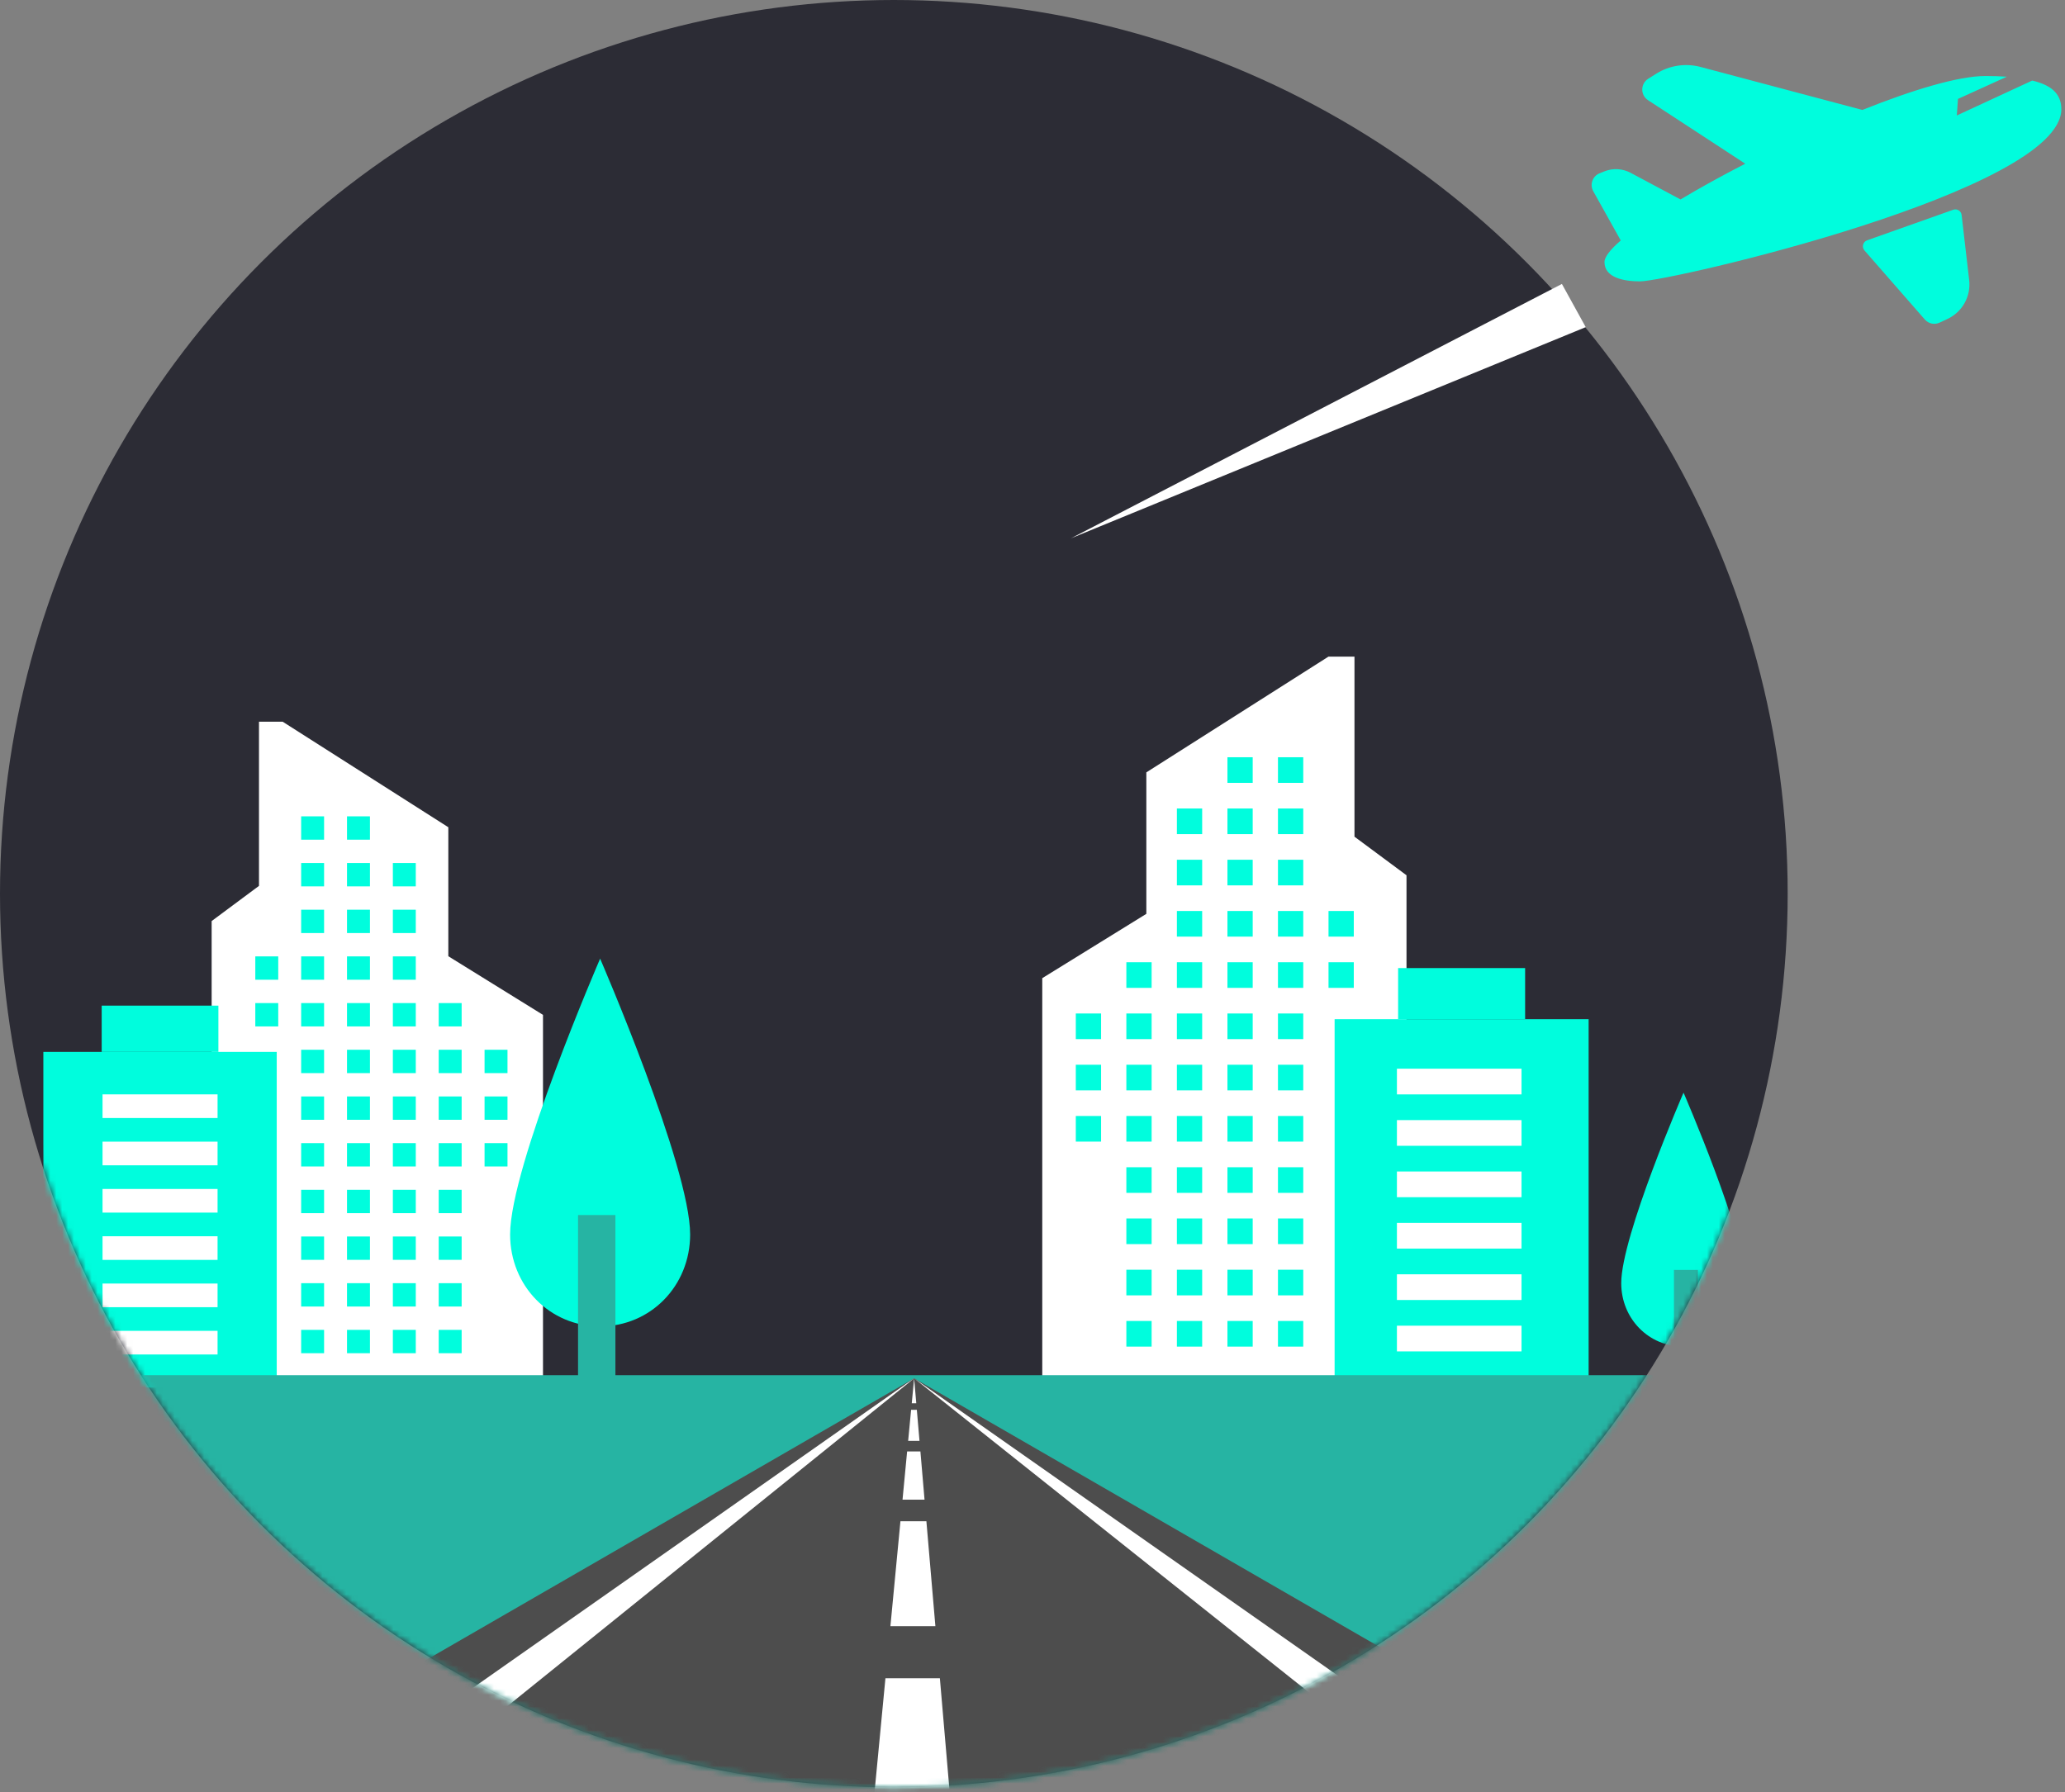
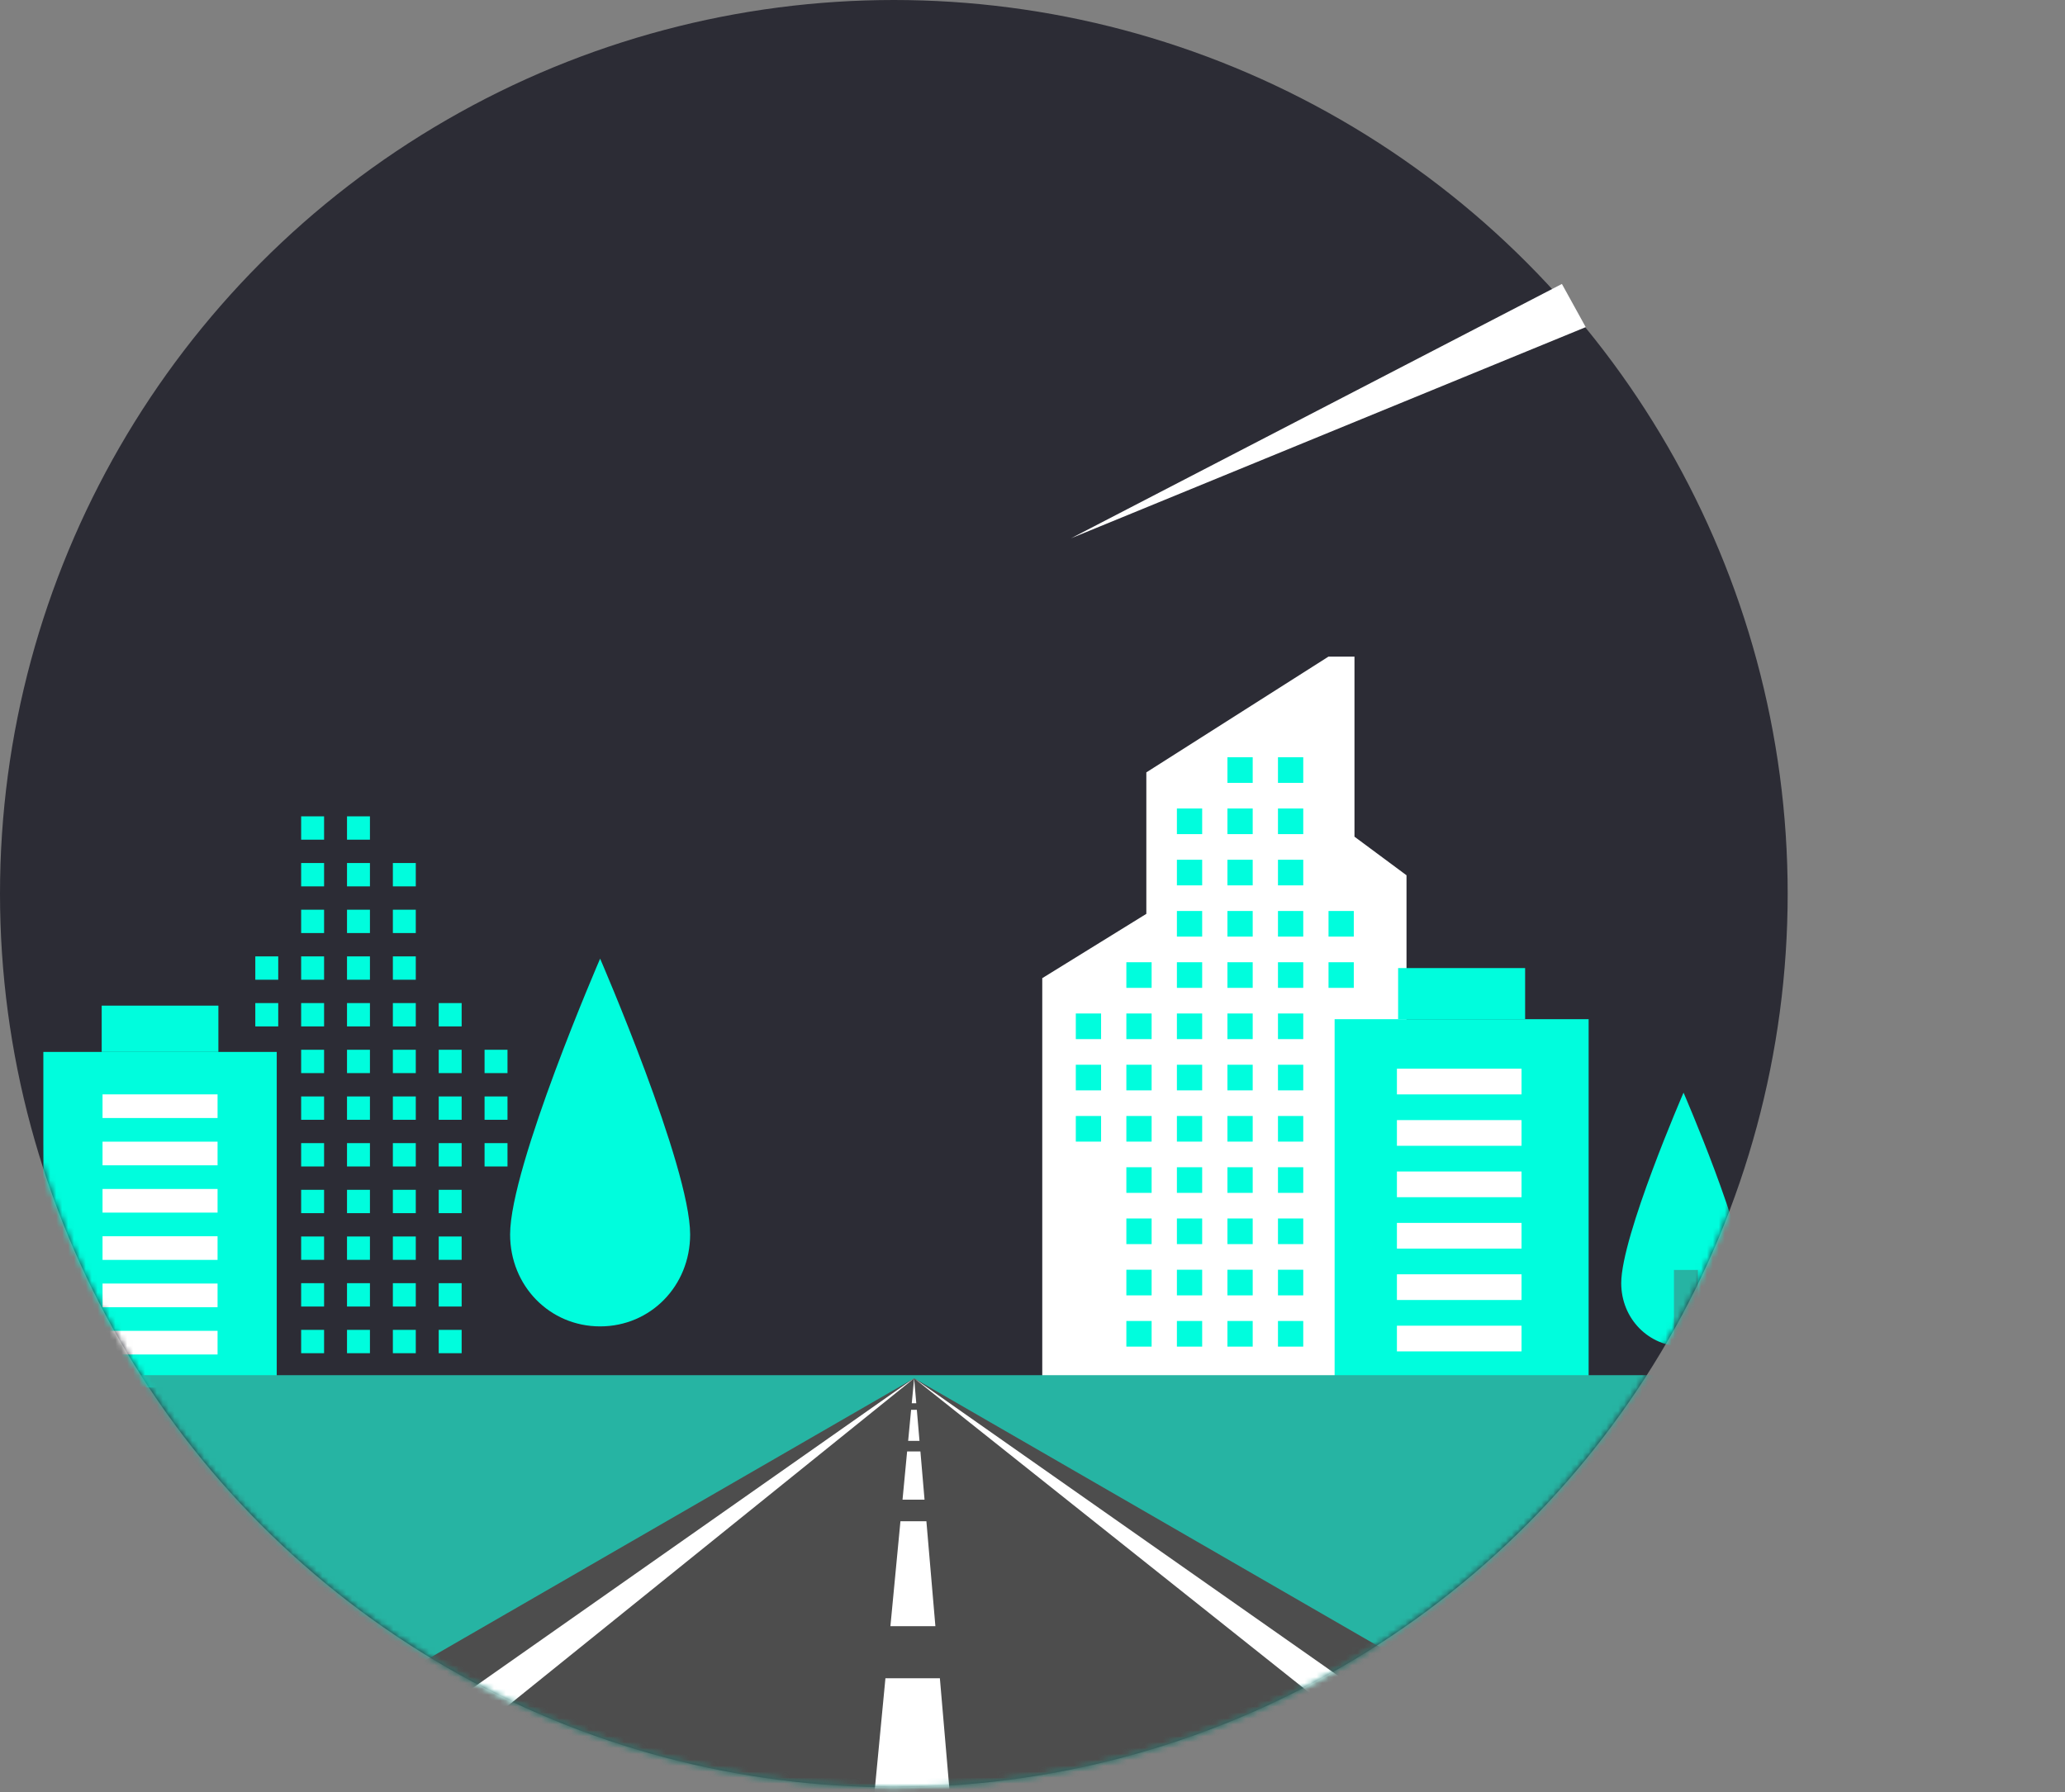
<svg xmlns="http://www.w3.org/2000/svg" xmlns:xlink="http://www.w3.org/1999/xlink" width="349px" height="303px" viewBox="0 0 349 303" version="1.1">
  <rect x="0" y="0" width="349" height="303" fill="#808080" stroke="none" />
  <defs>
    <circle id="path-1" cx="151.065" cy="151.065" r="151.065" />
  </defs>
  <g id="business" stroke="none" stroke-width="1" fill="none" fill-rule="evenodd">
    <g id="business-3" transform="translate(-755, -145)">
      <g id="Group-6" transform="translate(755, 145)">
        <g id="Group-2">
          <mask id="mask-2" fill="white">
            <use xlink:href="#path-1" />
          </mask>
          <use id="Mask" fill="#2C2C35" xlink:href="#path-1" />
          <g id="skyscraper" mask="url(#mask-2)">
            <g transform="translate(61.5, 178.64) scale(-1, 1) translate(-61.5, -178.64) translate(6, 121.64)">
-               <polygon id="Path" fill="#FFFFFF" fill-rule="nonzero" points="73.23 28.114 73.23 0.36 69.23 0.36 41.23 18.202 41.23 40.009 25.23 49.921 25.23 113.36 73.23 113.36 73.23 57.851 81.23 57.851 81.23 34.062" />
              <g id="Group" stroke-width="1" fill="none" fill-rule="evenodd" transform="translate(31.23, 16.36)">
                <path d="M27.122,86.81 L27.122,90.755 L23.248,90.755 L23.248,86.81 L27.122,86.81 Z M34.872,86.81 L34.872,90.755 L30.997,90.755 L30.997,86.81 L34.872,86.81 Z M19.373,86.81 L19.373,90.755 L15.499,90.755 L15.499,86.81 L19.373,86.81 Z M11.624,86.81 L11.624,90.755 L7.749,90.755 L7.749,86.81 L11.624,86.81 Z M19.373,78.918 L19.373,82.864 L15.499,82.864 L15.499,78.918 L19.373,78.918 Z M27.122,78.918 L27.122,82.864 L23.248,82.864 L23.248,78.918 L27.122,78.918 Z M11.624,78.918 L11.624,82.864 L7.749,82.864 L7.749,78.918 L11.624,78.918 Z M34.872,78.918 L34.872,82.864 L30.997,82.864 L30.997,78.918 L34.872,78.918 Z M27.122,71.026 L27.122,74.972 L23.248,74.972 L23.248,71.026 L27.122,71.026 Z M34.872,71.026 L34.872,74.972 L30.997,74.972 L30.997,71.026 L34.872,71.026 Z M19.373,71.026 L19.373,74.972 L15.499,74.972 L15.499,71.026 L19.373,71.026 Z M11.624,71.026 L11.624,74.972 L7.749,74.972 L7.749,71.026 L11.624,71.026 Z M27.122,63.134 L27.122,67.08 L23.248,67.08 L23.248,63.134 L27.122,63.134 Z M34.872,63.134 L34.872,67.08 L30.997,67.08 L30.997,63.134 L34.872,63.134 Z M19.373,63.134 L19.373,67.08 L15.499,67.08 L15.499,63.134 L19.373,63.134 Z M11.624,63.134 L11.624,67.08 L7.749,67.08 L7.749,63.134 L11.624,63.134 Z M27.122,55.242 L27.122,59.188 L23.248,59.188 L23.248,55.242 L27.122,55.242 Z M34.872,55.242 L34.872,59.188 L30.997,59.188 L30.997,55.242 L34.872,55.242 Z M19.373,55.242 L19.373,59.188 L15.499,59.188 L15.499,55.242 L19.373,55.242 Z M11.624,55.242 L11.624,59.188 L7.749,59.188 L7.749,55.242 L11.624,55.242 Z M3.875,55.242 L3.875,59.188 L3.10862447e-15,59.188 L3.10862447e-15,55.242 L3.875,55.242 Z M19.373,47.351 L19.373,51.297 L15.499,51.297 L15.499,47.351 L19.373,47.351 Z M27.122,47.351 L27.122,51.297 L23.248,51.297 L23.248,47.351 L27.122,47.351 Z M11.624,47.351 L11.624,51.297 L7.749,51.297 L7.749,47.351 L11.624,47.351 Z M34.872,47.351 L34.872,51.297 L30.997,51.297 L30.997,47.351 L34.872,47.351 Z M3.875,47.351 L3.875,51.297 L3.10862447e-15,51.297 L3.10862447e-15,47.351 L3.875,47.351 Z M19.373,39.459 L19.373,43.405 L15.499,43.405 L15.499,39.459 L19.373,39.459 Z M34.872,39.459 L34.872,43.405 L30.997,43.405 L30.997,39.459 L34.872,39.459 Z M27.122,39.459 L27.122,43.405 L23.248,43.405 L23.248,39.459 L27.122,39.459 Z M11.624,39.459 L11.624,43.405 L7.749,43.405 L7.749,39.459 L11.624,39.459 Z M3.875,39.459 L3.875,43.405 L3.10862447e-15,43.405 L3.10862447e-15,39.459 L3.875,39.459 Z M19.373,31.567 L19.373,35.513 L15.499,35.513 L15.499,31.567 L19.373,31.567 Z M42.621,31.567 L42.621,35.513 L38.746,35.513 L38.746,31.567 L42.621,31.567 Z M34.872,31.567 L34.872,35.513 L30.997,35.513 L30.997,31.567 L34.872,31.567 Z M27.122,31.567 L27.122,35.513 L23.248,35.513 L23.248,31.567 L27.122,31.567 Z M11.624,31.567 L11.624,35.513 L7.749,35.513 L7.749,31.567 L11.624,31.567 Z M27.122,23.675 L27.122,27.621 L23.248,27.621 L23.248,23.675 L27.122,23.675 Z M34.872,23.675 L34.872,27.621 L30.997,27.621 L30.997,23.675 L34.872,23.675 Z M42.621,23.675 L42.621,27.621 L38.746,27.621 L38.746,23.675 L42.621,23.675 Z M19.373,23.675 L19.373,27.621 L15.499,27.621 L15.499,23.675 L19.373,23.675 Z M27.122,15.784 L27.122,19.729 L23.248,19.729 L23.248,15.784 L27.122,15.784 Z M34.872,15.784 L34.872,19.729 L30.997,19.729 L30.997,15.784 L34.872,15.784 Z M19.373,15.784 L19.373,19.729 L15.499,19.729 L15.499,15.784 L19.373,15.784 Z M27.122,7.892 L27.122,11.838 L23.248,11.838 L23.248,7.892 L27.122,7.892 Z M34.872,7.892 L34.872,11.838 L30.997,11.838 L30.997,7.892 L34.872,7.892 Z M19.373,7.892 L19.373,11.838 L15.499,11.838 L15.499,7.892 L19.373,7.892 Z M27.122,3.10862447e-15 L27.122,3.946 L23.248,3.946 L23.248,3.10862447e-15 L27.122,3.10862447e-15 Z M34.872,3.10862447e-15 L34.872,3.946 L30.997,3.946 L30.997,3.10862447e-15 L34.872,3.10862447e-15 Z" id="Combined-Shape" fill="#00FDDD" fill-rule="nonzero" />
              </g>
              <g id="Group" stroke-width="1" fill="none" fill-rule="evenodd" transform="translate(70.23, 48.36)">
                <rect id="Rectangle" fill="#00FDDD" fill-rule="nonzero" x="9.861" y="0" width="19.722" height="7.825" />
                <rect id="Rectangle" fill="#00FDDD" fill-rule="nonzero" x="0" y="7.825" width="39.443" height="56.729" />
              </g>
              <g id="Group" stroke-width="1" fill="none" fill-rule="evenodd" transform="translate(80.23, 63.36)">
                <path d="M19.44,39.974 L19.44,43.971 L-1.0658141e-14,43.971 L-1.0658141e-14,39.974 L19.44,39.974 Z M19.44,31.979 L19.44,35.977 L-1.0658141e-14,35.977 L-1.0658141e-14,31.979 L19.44,31.979 Z M19.44,23.984 L19.44,27.982 L-1.0658141e-14,27.982 L-1.0658141e-14,23.984 L19.44,23.984 Z M19.44,15.99 L19.44,19.987 L-1.0658141e-14,19.987 L-1.0658141e-14,15.99 L19.44,15.99 Z M19.44,7.995 L19.44,11.992 L-1.0658141e-14,11.992 L-1.0658141e-14,7.995 L19.44,7.995 Z M19.44,-8.8817842e-16 L19.44,3.997 L-1.0658141e-14,3.997 L-1.0658141e-14,-8.8817842e-16 L19.44,-8.8817842e-16 Z" id="Combined-Shape" fill="#FFFFFF" fill-rule="nonzero" />
              </g>
              <g id="Group-3" stroke-width="1" fill="none" fill-rule="evenodd" transform="translate(0.23, 40.36)">
                <path d="M15.345,0.057 C15.345,0.057 0.132,35.18 0.132,46.68 C0.132,55.383 6.826,62.221 15.345,62.221 C23.864,62.221 30.558,55.383 30.558,46.68 C30.558,35.18 15.345,0.057 15.345,0.057 Z" id="Path" fill="#00FDDD" fill-rule="nonzero" />
-                 <rect id="Rectangle" fill="#26B4A3" fill-rule="nonzero" x="12.762" y="43.401" width="6.315" height="29.086" />
              </g>
            </g>
          </g>
          <g id="skyscraper" mask="url(#mask-2)">
            <g transform="translate(176, 111)">
              <polygon id="Path" fill="#FFFFFF" fill-rule="nonzero" points="52.916 30.439 52.916 0 48.519 0 17.739 19.568 17.739 43.484 0.15 54.355 0.15 123.93 52.916 123.93 52.916 63.052 61.71 63.052 61.71 36.962" />
              <g id="Group" stroke-width="1" fill="none" fill-rule="evenodd" transform="translate(5.82, 17.01)">
                <path d="M29.896,95.298 L29.896,99.63 L25.625,99.63 L25.625,95.298 L29.896,95.298 Z M38.438,95.298 L38.438,99.63 L34.167,99.63 L34.167,95.298 L38.438,95.298 Z M21.355,95.298 L21.355,99.63 L17.084,99.63 L17.084,95.298 L21.355,95.298 Z M12.813,95.298 L12.813,99.63 L8.542,99.63 L8.542,95.298 L12.813,95.298 Z M21.355,86.635 L21.355,90.967 L17.084,90.967 L17.084,86.635 L21.355,86.635 Z M29.896,86.635 L29.896,90.967 L25.625,90.967 L25.625,86.635 L29.896,86.635 Z M12.813,86.635 L12.813,90.967 L8.542,90.967 L8.542,86.635 L12.813,86.635 Z M38.438,86.635 L38.438,90.967 L34.167,90.967 L34.167,86.635 L38.438,86.635 Z M29.896,77.971 L29.896,82.303 L25.625,82.303 L25.625,77.971 L29.896,77.971 Z M38.438,77.971 L38.438,82.303 L34.167,82.303 L34.167,77.971 L38.438,77.971 Z M21.355,77.971 L21.355,82.303 L17.084,82.303 L17.084,77.971 L21.355,77.971 Z M12.813,77.971 L12.813,82.303 L8.542,82.303 L8.542,77.971 L12.813,77.971 Z M29.896,69.308 L29.896,73.64 L25.625,73.64 L25.625,69.308 L29.896,69.308 Z M38.438,69.308 L38.438,73.64 L34.167,73.64 L34.167,69.308 L38.438,69.308 Z M21.355,69.308 L21.355,73.64 L17.084,73.64 L17.084,69.308 L21.355,69.308 Z M12.813,69.308 L12.813,73.64 L8.542,73.64 L8.542,69.308 L12.813,69.308 Z M29.896,60.644 L29.896,64.976 L25.625,64.976 L25.625,60.644 L29.896,60.644 Z M38.438,60.644 L38.438,64.976 L34.167,64.976 L34.167,60.644 L38.438,60.644 Z M21.355,60.644 L21.355,64.976 L17.084,64.976 L17.084,60.644 L21.355,60.644 Z M12.813,60.644 L12.813,64.976 L8.542,64.976 L8.542,60.644 L12.813,60.644 Z M4.271,60.644 L4.271,64.976 L3.10862447e-15,64.976 L3.10862447e-15,60.644 L4.271,60.644 Z M21.355,51.981 L21.355,56.313 L17.084,56.313 L17.084,51.981 L21.355,51.981 Z M29.896,51.981 L29.896,56.313 L25.625,56.313 L25.625,51.981 L29.896,51.981 Z M12.813,51.981 L12.813,56.313 L8.542,56.313 L8.542,51.981 L12.813,51.981 Z M38.438,51.981 L38.438,56.313 L34.167,56.313 L34.167,51.981 L38.438,51.981 Z M4.271,51.981 L4.271,56.313 L3.10862447e-15,56.313 L3.10862447e-15,51.981 L4.271,51.981 Z M21.355,43.317 L21.355,47.649 L17.084,47.649 L17.084,43.317 L21.355,43.317 Z M38.438,43.317 L38.438,47.649 L34.167,47.649 L34.167,43.317 L38.438,43.317 Z M29.896,43.317 L29.896,47.649 L25.625,47.649 L25.625,43.317 L29.896,43.317 Z M12.813,43.317 L12.813,47.649 L8.542,47.649 L8.542,43.317 L12.813,43.317 Z M4.271,43.317 L4.271,47.649 L3.10862447e-15,47.649 L3.10862447e-15,43.317 L4.271,43.317 Z M21.355,34.654 L21.355,38.986 L17.084,38.986 L17.084,34.654 L21.355,34.654 Z M46.98,34.654 L46.98,38.986 L42.709,38.986 L42.709,34.654 L46.98,34.654 Z M38.438,34.654 L38.438,38.986 L34.167,38.986 L34.167,34.654 L38.438,34.654 Z M29.896,34.654 L29.896,38.986 L25.625,38.986 L25.625,34.654 L29.896,34.654 Z M12.813,34.654 L12.813,38.986 L8.542,38.986 L8.542,34.654 L12.813,34.654 Z M29.896,25.99 L29.896,30.322 L25.625,30.322 L25.625,25.99 L29.896,25.99 Z M38.438,25.99 L38.438,30.322 L34.167,30.322 L34.167,25.99 L38.438,25.99 Z M46.98,25.99 L46.98,30.322 L42.709,30.322 L42.709,25.99 L46.98,25.99 Z M21.355,25.99 L21.355,30.322 L17.084,30.322 L17.084,25.99 L21.355,25.99 Z M29.896,17.327 L29.896,21.659 L25.625,21.659 L25.625,17.327 L29.896,17.327 Z M38.438,17.327 L38.438,21.659 L34.167,21.659 L34.167,17.327 L38.438,17.327 Z M21.355,17.327 L21.355,21.659 L17.084,21.659 L17.084,17.327 L21.355,17.327 Z M29.896,8.663 L29.896,12.995 L25.625,12.995 L25.625,8.663 L29.896,8.663 Z M38.438,8.663 L38.438,12.995 L34.167,12.995 L34.167,8.663 L38.438,8.663 Z M21.355,8.663 L21.355,12.995 L17.084,12.995 L17.084,8.663 L21.355,8.663 Z M29.896,3.10862447e-15 L29.896,4.332 L25.625,4.332 L25.625,3.10862447e-15 L29.896,3.10862447e-15 Z M38.438,3.10862447e-15 L38.438,4.332 L34.167,4.332 L34.167,3.10862447e-15 L38.438,3.10862447e-15 Z" id="Combined-Shape" fill="#00FDDD" fill-rule="nonzero" />
              </g>
              <g id="Group" stroke-width="1" fill="none" fill-rule="evenodd" transform="translate(49.56, 52.65)">
                <rect id="Rectangle" fill="#00FDDD" fill-rule="nonzero" x="10.732" y="0" width="21.465" height="8.64" />
                <rect id="Rectangle" fill="#00FDDD" fill-rule="nonzero" x="0" y="8.64" width="42.93" height="62.64" />
              </g>
              <g id="Group" stroke-width="1" fill="none" fill-rule="evenodd" transform="translate(60.09, 69.66)">
                <path d="M21.06,43.445 L21.06,47.79 L-1.0658141e-14,47.79 L-1.0658141e-14,43.445 L21.06,43.445 Z M21.06,34.756 L21.06,39.101 L-1.0658141e-14,39.101 L-1.0658141e-14,34.756 L21.06,34.756 Z M21.06,26.067 L21.06,30.412 L-1.0658141e-14,30.412 L-1.0658141e-14,26.067 L21.06,26.067 Z M21.06,17.378 L21.06,21.723 L-1.0658141e-14,21.723 L-1.0658141e-14,17.378 L21.06,17.378 Z M21.06,8.689 L21.06,13.034 L-1.0658141e-14,13.034 L-1.0658141e-14,8.689 L21.06,8.689 Z M21.06,-8.8817842e-16 L21.06,4.345 L-1.0658141e-14,4.345 L-1.0658141e-14,-8.8817842e-16 L21.06,-8.8817842e-16 Z" id="Combined-Shape" fill="#FFFFFF" fill-rule="nonzero" />
              </g>
              <g id="Group-5" stroke-width="1" fill="none" fill-rule="evenodd" transform="translate(98, 73.71)">
                <path d="M10.53,-2.84217094e-14 C10.53,-2.84217094e-14 -2.55795385e-13,24.255 -2.55795385e-13,32.197 C-2.55795385e-13,38.208 4.633,42.93 10.53,42.93 C16.427,42.93 21.06,38.208 21.06,32.197 C21.06,24.255 10.53,-2.84217094e-14 10.53,-2.84217094e-14 Z" id="Path" fill="#00FDDD" fill-rule="nonzero" />
                <rect id="Rectangle" fill="#26B4A3" fill-rule="nonzero" x="8.91" y="29.97" width="4.05" height="20.25" />
              </g>
            </g>
          </g>
          <g mask="url(#mask-2)" fill="#26B4A3" fill-rule="nonzero" id="Rectangle">
            <g transform="translate(-2.43, 232.47)">
              <rect x="0" y="0" width="309.42" height="83.43" />
            </g>
          </g>
          <g id="Group-4" mask="url(#mask-2)">
            <g transform="translate(56, 233)">
              <path d="M196.986,56.861 L116.047,10.133 L111.488,7.502 L98.495,-7.10542736e-15 L81.603,9.752 L76.008,12.983 L3.41060513e-13,56.866 C21.892,80.448 52.149,96.151 86.053,99.263 L86.563,99.313 L88.976,99.506 L90.047,99.575 L92.108,99.694 L93.446,99.744 L95.294,99.808 L97.435,99.833 L98.485,99.848 L98.639,99.848 L101.657,99.813 L102.137,99.803 L104.977,99.694 L105.779,99.66 L108.297,99.496 L109.481,99.402 L111.116,99.253 C144.946,96.102 175.133,80.409 196.986,56.871 L196.986,56.861 Z" id="Path" fill="#4D4D4D" fill-rule="evenodd" />
              <path d="M184.662,68.566 L98.495,0 L189.776,64.061 C188.111,65.607 186.406,67.104 184.662,68.566 Z M98.495,0 L12.874,69.026 C10.941,67.426 9.053,65.771 7.21,64.066 L97.465,0.694 L98.495,0 Z" id="Shape" fill="#FFFFFF" fill-rule="nonzero" />
              <path d="M90.26,86.082 L93.644,50.707 L102.846,50.707 L105.884,86.082 L90.26,86.082 Z M94.486,41.901 L96.181,24.162 L100.567,24.162 L102.088,41.901 L94.482,41.901 L94.486,41.901 Z M96.533,20.515 L97.311,12.363 L99.556,12.363 L100.254,20.515 L96.533,20.515 Z M97.484,10.57 L97.985,5.322 L98.951,5.322 L99.402,10.57 L97.484,10.57 Z M98.094,4.222 L98.495,-1.42108547e-14 L98.857,4.222 L98.094,4.222 Z" id="Shape" fill="#FFFFFF" fill-rule="nonzero" />
            </g>
          </g>
          <g id="road-with-broken-line" mask="url(#mask-2)">
            <g transform="translate(133, 281)" />
          </g>
        </g>
        <g id="air-transport" transform="translate(269, 11)" fill="#00FDDD" fill-rule="nonzero">
-           <path d="M79.38,7.46 C79.38,21.294 13.181,36.563 8.169,36.563 C5.359,36.563 2.17,35.911 2.17,33.301 C2.17,32.429 3.169,31.168 4.922,29.649 L4.92,29.65 L0.274,21.332 C-0.356,20.206 0.143,18.779 1.334,18.299 L2.132,17.977 C3.58,17.393 5.209,17.48 6.587,18.215 L15.023,22.714 C18.307,20.751 22.033,18.696 25.96,16.673 L9.521,5.929 C8.22,5.079 8.234,3.156 9.547,2.325 L10.892,1.474 C13.13,0.057 15.851,-0.361 18.406,0.318 L45.755,7.585 C54.282,4.176 61.992,1.849 66.555,1.849 C67.774,1.849 68.994,1.881 70.172,1.966 L61.913,5.722 L61.715,8.521 L74.464,2.617 C77.52,3.351 79.38,4.721 79.38,7.46 Z M46.109,31.34 L56.311,43.015 C56.932,43.726 57.945,43.94 58.798,43.541 L60.164,42.901 C62.655,41.734 64.123,39.089 63.804,36.34 L62.527,25.34 C62.447,24.659 61.762,24.229 61.12,24.456 L46.553,29.626 C45.844,29.877 45.612,30.772 46.109,31.34 Z" id="Shape" />
-         </g>
+           </g>
        <polygon id="Path-3" fill="#FFFFFF" points="263.972 48 181 91 268 55.302" />
      </g>
    </g>
  </g>
</svg>